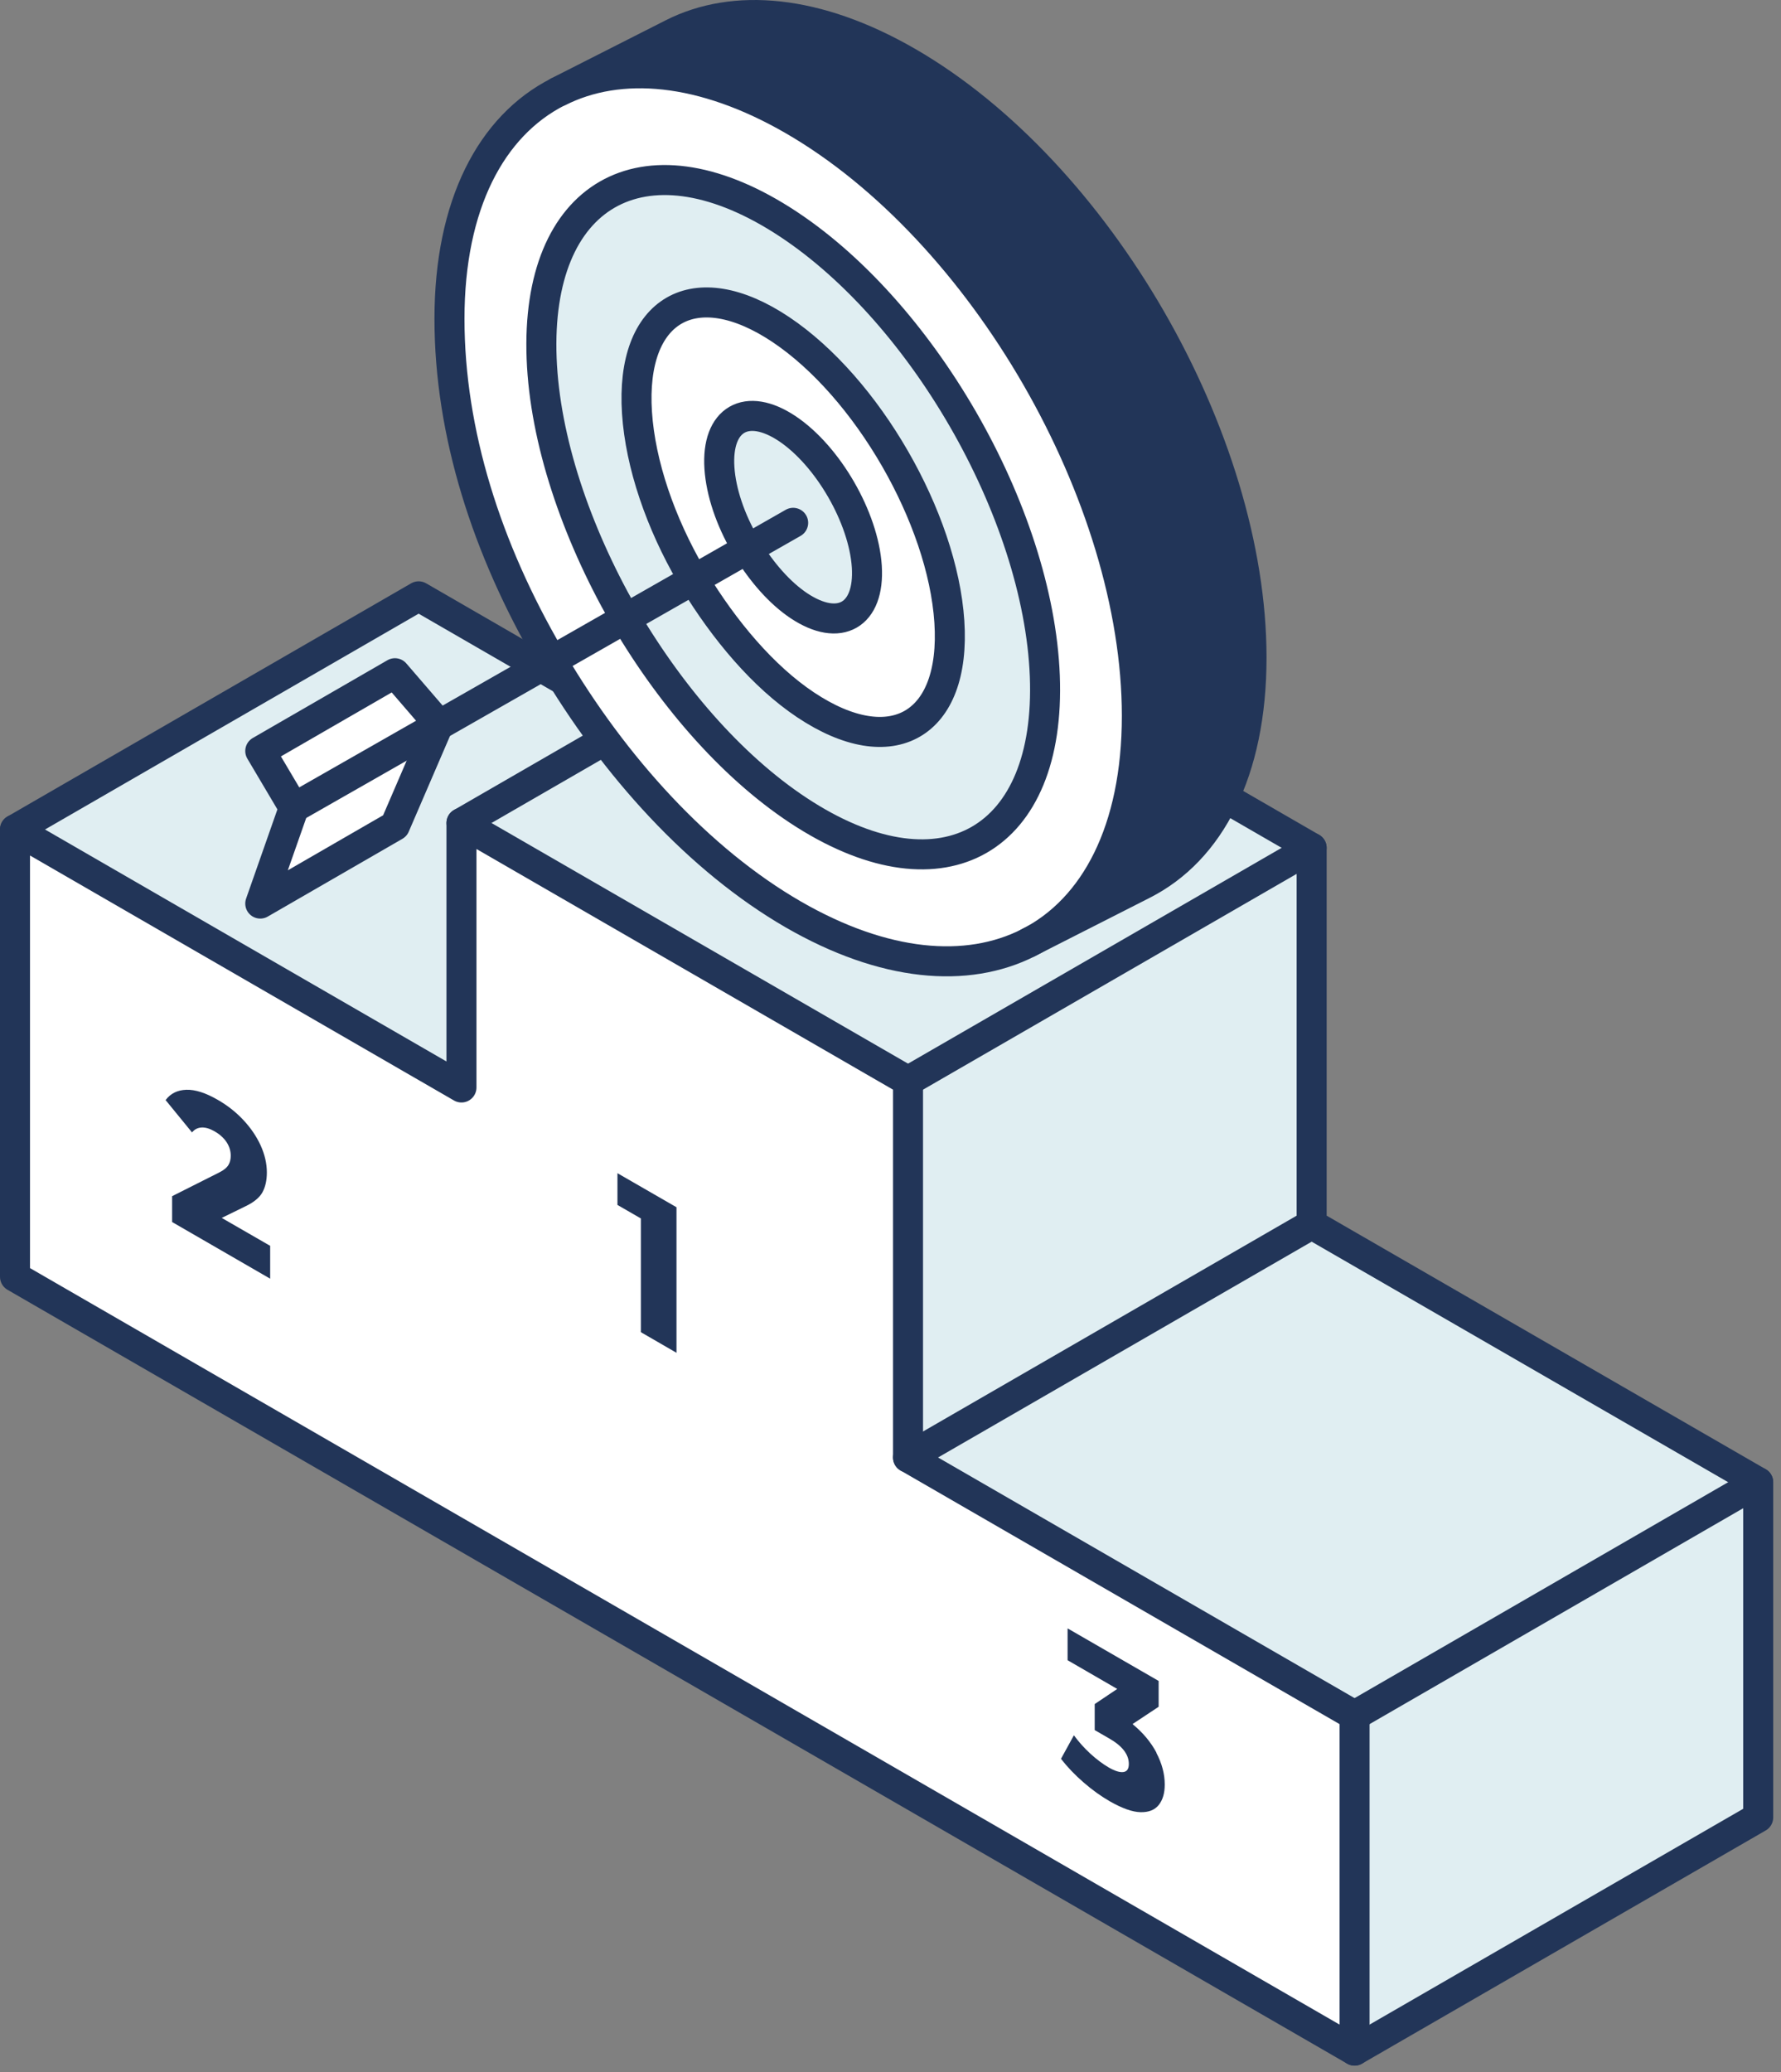
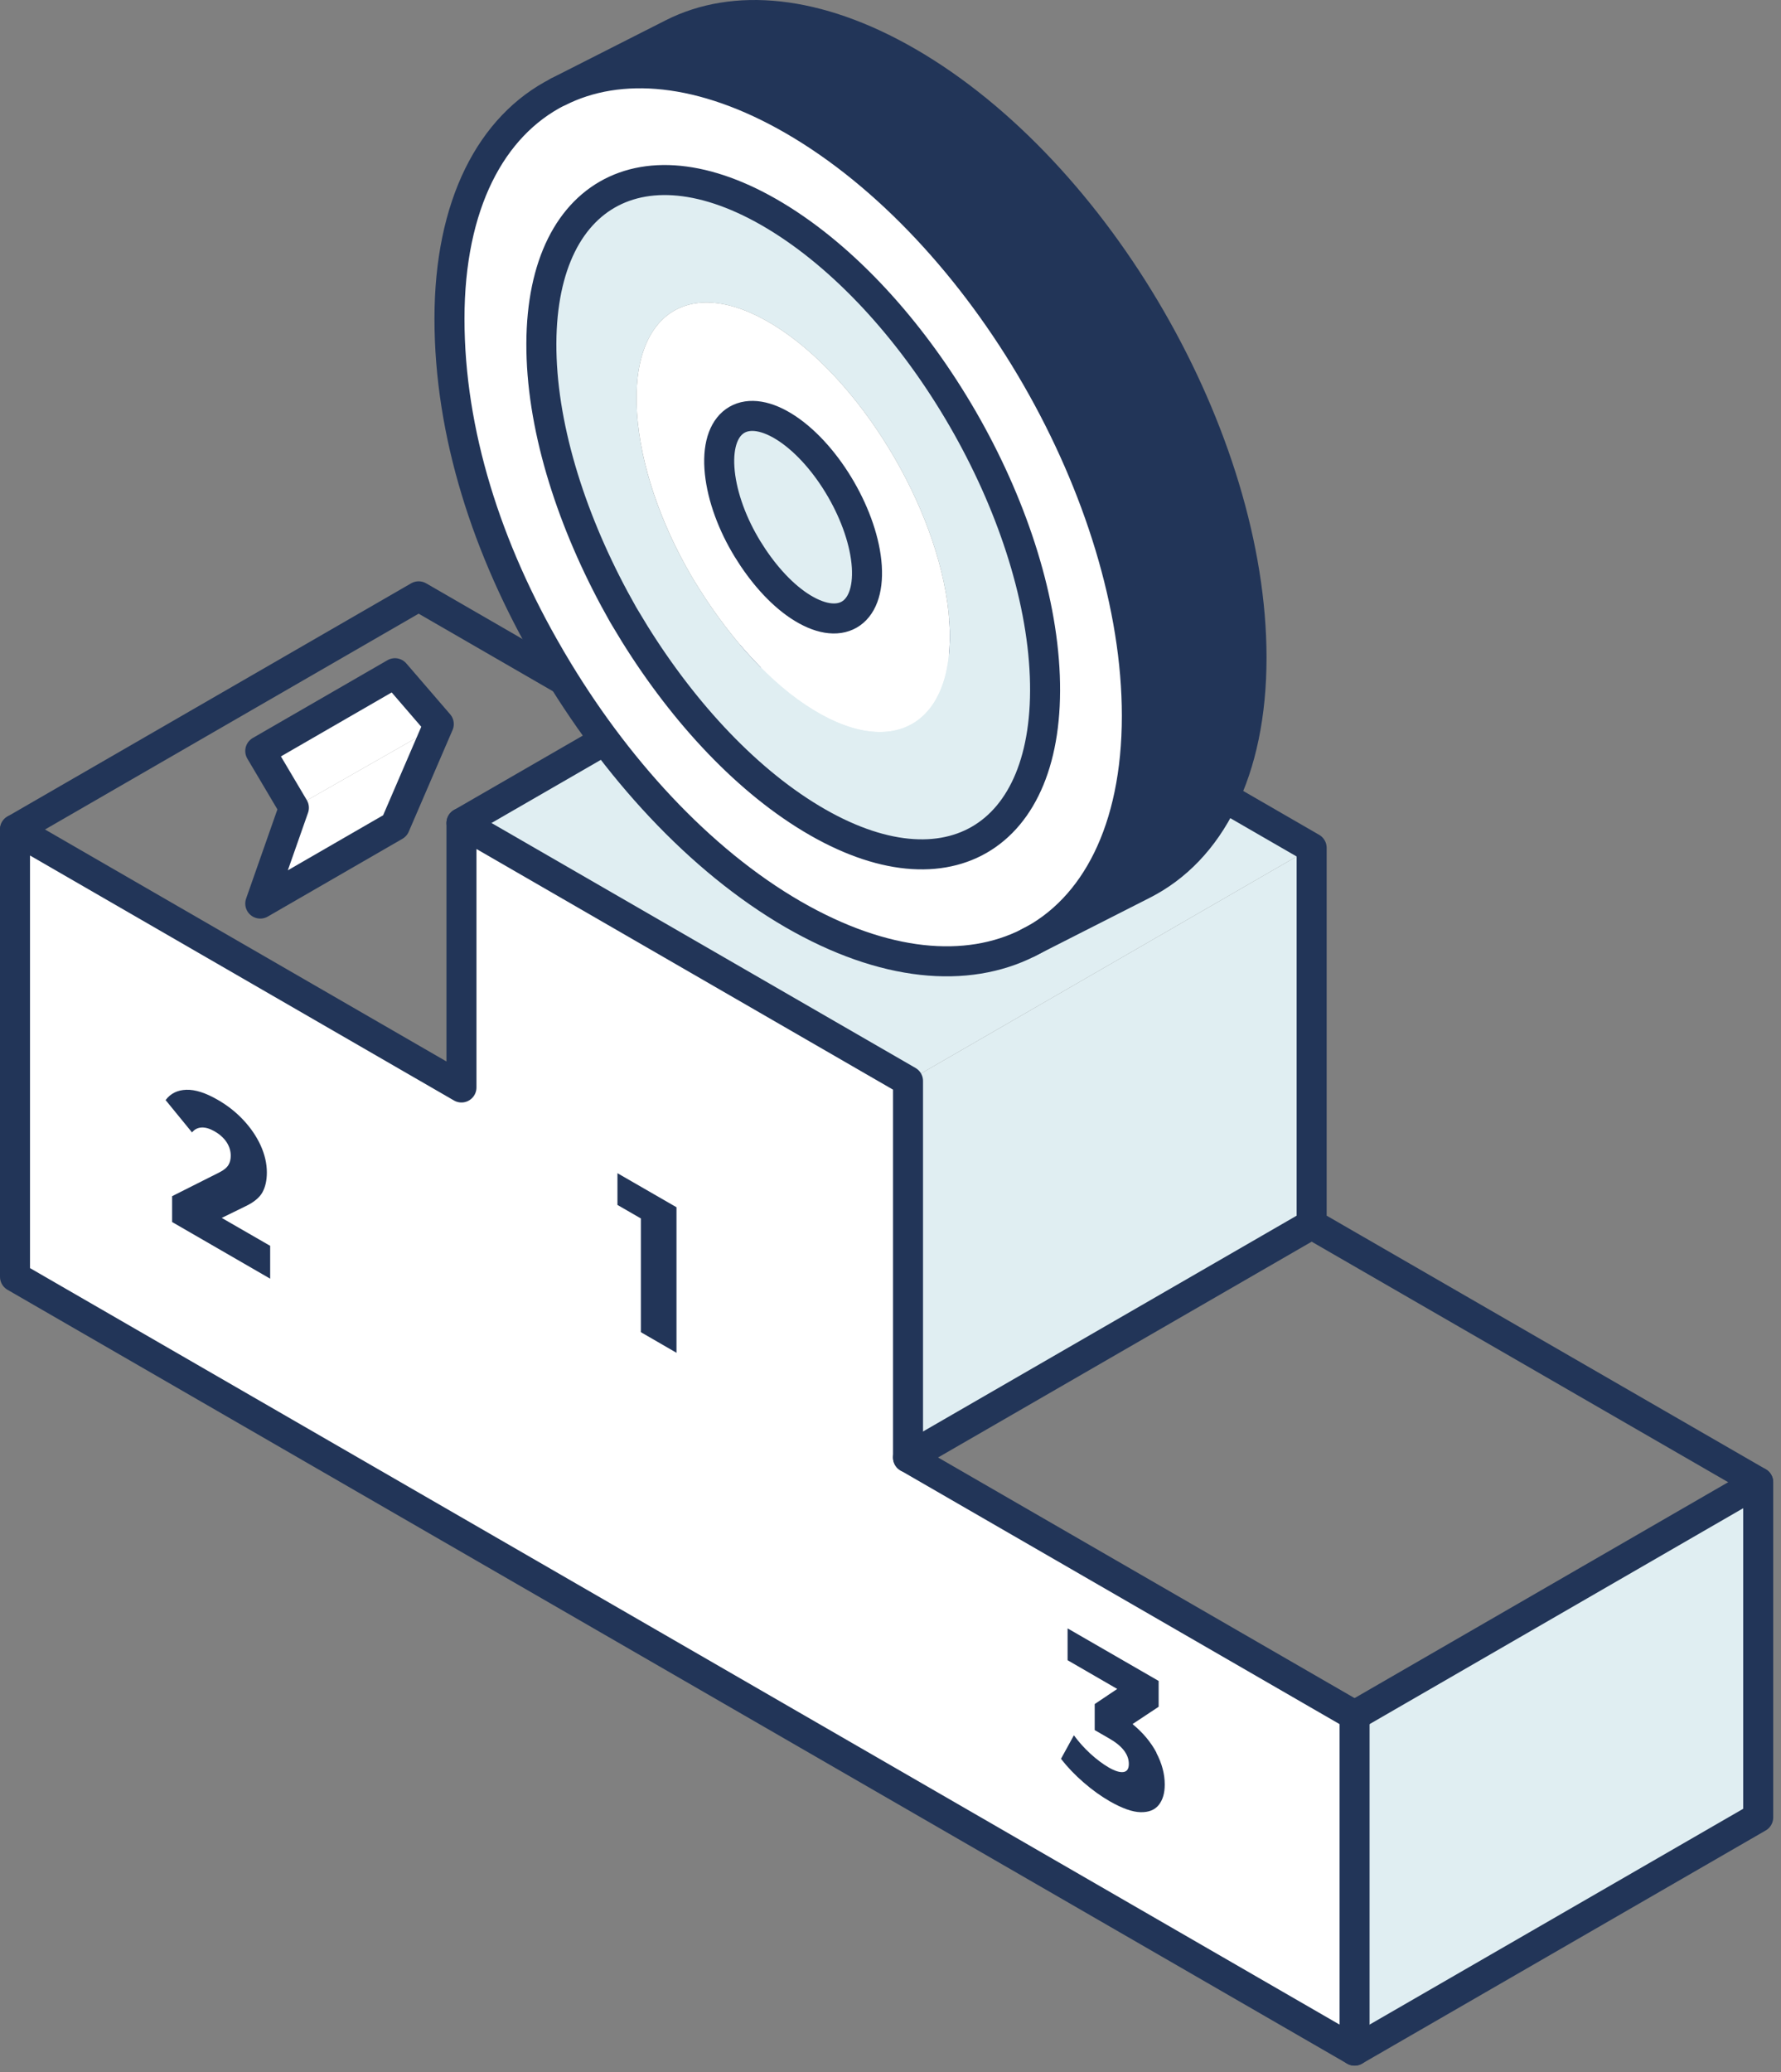
<svg xmlns="http://www.w3.org/2000/svg" width="178" height="207" viewBox="0 0 178 207" fill="none">
  <rect x="0" y="0" width="178" height="207" fill="#808080" stroke="none" />
  <path d="M175.719 148.062V181.553L135.379 204.842V171.363L175.719 148.062Z" fill="#E0EEF2" />
-   <path d="M175.72 148.065L135.38 171.365L90.75 145.595L131.09 122.305L175.72 148.065Z" fill="#E0EEF2" />
  <path d="M135.38 171.361V204.841L1.5 127.541V82.861L46.12 108.631V82.211L90.75 107.981V145.591L135.38 171.361Z" fill="white" />
  <path d="M131.09 84.695V122.305L90.75 145.595V107.985L131.09 84.695Z" fill="#E0EEF2" />
  <path d="M63.591 72.132L86.471 58.922L131.091 84.692L90.751 107.982L46.121 82.212L63.591 72.132Z" fill="#E0EEF2" />
-   <path d="M41.84 59.57L63.59 72.13L46.12 82.21V108.63L1.5 82.86L41.84 59.57Z" fill="#E0EEF2" />
  <path d="M90.75 145.591L135.38 171.361V204.841L1.5 127.541V82.861L46.12 108.631V82.211L90.75 107.981V145.591Z" stroke="#223558" stroke-width="3" stroke-linecap="round" stroke-linejoin="round" />
  <path d="M1.5 82.86L41.84 59.57L63.59 72.13H63.6" stroke="#223558" stroke-width="3" stroke-linecap="round" stroke-linejoin="round" />
  <path d="M46.121 82.212L86.471 58.922L131.091 84.692V122.302L175.721 148.062V181.552L135.381 204.842" stroke="#223558" stroke-width="3" stroke-linecap="round" stroke-linejoin="round" />
-   <path d="M90.75 107.985L131.09 84.695" stroke="#223558" stroke-width="3" stroke-linecap="round" stroke-linejoin="round" />
  <path d="M90.75 145.595L131.09 122.305" stroke="#223558" stroke-width="3" stroke-linecap="round" stroke-linejoin="round" />
  <path d="M135.379 171.363L175.719 148.062" stroke="#223558" stroke-width="3" stroke-linecap="round" stroke-linejoin="round" />
  <path d="M67.611 120.595V135.135L64.051 133.075V121.715L61.711 120.365V117.195L67.611 120.595Z" fill="#223558" />
  <path d="M115.569 175.094C116.129 176.154 116.409 177.214 116.409 178.264C116.409 179.124 116.209 179.804 115.809 180.304C115.409 180.804 114.799 181.044 113.979 181.024C113.159 181.004 112.139 180.634 110.929 179.944C110.039 179.434 109.159 178.804 108.299 178.054C107.429 177.304 106.679 176.514 106.039 175.694L107.329 173.344C107.819 174.014 108.379 174.634 108.989 175.194C109.609 175.754 110.219 176.214 110.819 176.564C111.429 176.914 111.919 177.064 112.279 177.014C112.639 176.964 112.819 176.694 112.819 176.204C112.819 175.264 112.179 174.424 110.899 173.684L109.409 172.824V170.224L111.659 168.714L106.699 165.844V162.664L115.799 167.914V170.494L113.189 172.224C114.229 173.074 115.029 174.034 115.589 175.094H115.569Z" fill="#223558" />
  <path d="M27.001 124.471V127.731L17.201 122.071V119.491L21.911 117.121C22.371 116.891 22.671 116.641 22.831 116.371C22.991 116.111 23.061 115.801 23.061 115.441C23.061 114.971 22.921 114.521 22.651 114.101C22.371 113.681 21.971 113.311 21.441 113.011C20.971 112.741 20.541 112.611 20.151 112.631C19.761 112.651 19.441 112.811 19.191 113.121L16.551 109.891C17.041 109.231 17.731 108.891 18.621 108.861C19.511 108.831 20.561 109.171 21.771 109.871C22.731 110.421 23.581 111.091 24.321 111.881C25.061 112.671 25.631 113.511 26.051 114.421C26.461 115.331 26.671 116.231 26.671 117.121C26.671 117.911 26.521 118.571 26.231 119.101C25.941 119.631 25.371 120.101 24.531 120.501L22.161 121.661L27.021 124.461L27.001 124.471Z" fill="#223558" />
  <path d="M29.372 80.69L43.792 72.47L43.852 72.33L39.472 67.25L26.012 75.02L29.372 80.69Z" fill="white" />
  <path d="M29.372 80.689L26.012 90.259L39.472 82.489L43.792 72.469L29.372 80.689Z" fill="white" />
  <path d="M62.5 61.79C62.42 61.65 62.33 61.51 62.25 61.37C57.56 53.12 54.44 43.99 54.12 35.81C53.47 19.4 64.22 13.2 78.11 21.96C92 30.71 103.77 51.11 104.41 67.52C105.05 83.93 94.31 90.13 80.42 81.37C73.57 77.05 67.27 69.89 62.5 61.79ZM55.77 9.17H55.75C49.08 12.56 44.91 20.44 44.91 31.84C44.91 43.24 48.65 54.87 54.9 65.57C54.98 65.71 55.06 65.86 55.15 66C61.4 76.62 69.87 85.91 79.26 91.34C88.36 96.59 96.62 97.28 102.77 94.17C109.44 90.79 113.61 82.91 113.61 71.51C113.61 49.61 98.23 22.97 79.27 12.01C70.18 6.76 61.92 6.07 55.78 9.18L55.77 9.17Z" fill="white" />
  <path d="M74.463 54.41C73.013 51.94 72.062 49.179 71.912 46.749C71.593 41.87 74.632 40.109 78.703 42.83C82.772 45.55 86.323 51.709 86.642 56.59C86.963 61.469 83.922 63.219 79.853 60.51C77.922 59.219 76.132 57.15 74.713 54.83C74.623 54.69 74.543 54.55 74.463 54.41ZM69.073 57.489C69.153 57.63 69.233 57.77 69.323 57.91C72.403 62.999 76.293 67.6 80.502 70.409C89.123 76.169 95.562 72.46 94.882 62.109C94.203 51.76 86.662 38.7 78.043 32.929C69.422 27.169 62.983 30.89 63.663 41.239C64.002 46.4 66.013 52.239 69.073 57.489Z" fill="white" />
  <path d="M74.71 54.826C76.13 57.146 77.92 59.216 79.85 60.506C83.92 63.216 86.95 61.466 86.64 56.586C86.32 51.706 82.76 45.546 78.7 42.826C74.63 40.106 71.59 41.866 71.91 46.746C72.07 49.176 73.02 51.936 74.46 54.406C74.54 54.546 74.62 54.686 74.71 54.826Z" fill="#E0EEF2" />
  <path d="M69.323 57.91C69.233 57.77 69.153 57.63 69.073 57.49C66.003 52.24 63.993 46.39 63.663 41.24C62.983 30.89 69.423 27.17 78.043 32.93C86.663 38.7 94.203 51.76 94.883 62.11C95.563 72.46 89.133 76.17 80.503 70.41C76.293 67.6 72.403 63 69.323 57.91ZM62.263 61.37C62.343 61.51 62.423 61.65 62.513 61.79C67.283 69.89 73.583 77.05 80.433 81.37C94.323 90.13 105.063 83.93 104.423 67.52C103.783 51.11 92.003 30.72 78.123 21.96C64.233 13.2 53.493 19.4 54.133 35.81C54.453 43.98 57.573 53.12 62.263 61.37Z" fill="#E0EEF2" />
  <path d="M67.221 3.36L55.781 9.17C61.921 6.06 70.191 6.76 79.271 12C98.241 22.96 113.611 49.59 113.611 71.5C113.611 82.9 109.441 90.77 102.771 94.16L114.231 88.34C120.901 84.96 125.071 77.09 125.071 65.69C125.071 43.78 109.691 17.15 90.721 6.19C81.641 0.94 73.371 0.25 67.221 3.36Z" fill="#223558" />
  <path d="M71.902 46.746C72.062 49.176 73.012 51.936 74.452 54.406C74.532 54.546 74.612 54.686 74.702 54.826C76.122 57.146 77.912 59.216 79.842 60.506C83.912 63.216 86.942 61.466 86.632 56.586C86.312 51.706 82.752 45.546 78.692 42.826C74.622 40.106 71.582 41.866 71.902 46.746Z" stroke="#223558" stroke-width="3" stroke-linecap="round" stroke-linejoin="round" />
-   <path d="M63.663 41.232C64.002 46.392 66.013 52.232 69.073 57.482C69.153 57.622 69.233 57.762 69.323 57.902C72.403 62.992 76.293 67.592 80.502 70.402C89.123 76.162 95.562 72.452 94.882 62.102C94.203 51.752 86.662 38.692 78.043 32.922C69.422 27.162 62.983 30.882 63.663 41.232Z" stroke="#223558" stroke-width="3" stroke-linecap="round" stroke-linejoin="round" />
  <path d="M54.133 35.81C54.453 43.98 57.573 53.12 62.263 61.37C62.343 61.51 62.423 61.65 62.513 61.79C67.283 69.89 73.583 77.05 80.433 81.37C94.323 90.13 105.063 83.93 104.423 67.52C103.783 51.11 92.003 30.72 78.123 21.96C64.233 13.2 53.493 19.4 54.133 35.81Z" stroke="#223558" stroke-width="3" stroke-linecap="round" stroke-linejoin="round" />
  <path d="M55.762 9.18C49.092 12.56 44.922 20.44 44.922 31.84C44.922 43.24 48.662 54.87 54.912 65.57C54.992 65.71 55.072 65.86 55.162 66C61.412 76.62 69.882 85.91 79.272 91.34C88.372 96.59 96.632 97.28 102.782 94.17C109.452 90.79 113.622 82.91 113.622 71.51C113.622 49.61 98.242 22.97 79.282 12.01C70.192 6.76 61.932 6.07 55.792 9.18H55.772H55.762Z" stroke="#223558" stroke-width="3" stroke-linecap="round" stroke-linejoin="round" />
  <path d="M102.782 94.16L114.242 88.34C120.912 84.96 125.082 77.09 125.082 65.69C125.082 43.78 109.702 17.15 90.732 6.19C81.642 0.94 73.372 0.25 67.222 3.36L55.762 9.17" stroke="#223558" stroke-width="3" stroke-linecap="round" stroke-linejoin="round" />
-   <path d="M79.271 52.227L29.371 80.687" stroke="#223558" stroke-width="3" stroke-linecap="round" stroke-linejoin="round" />
  <path d="M43.792 72.47L43.852 72.33L39.472 67.25L26.012 75.02L29.372 80.69L26.012 90.26L39.472 82.49L43.792 72.47Z" stroke="#223558" stroke-width="3" stroke-linecap="round" stroke-linejoin="round" />
</svg>